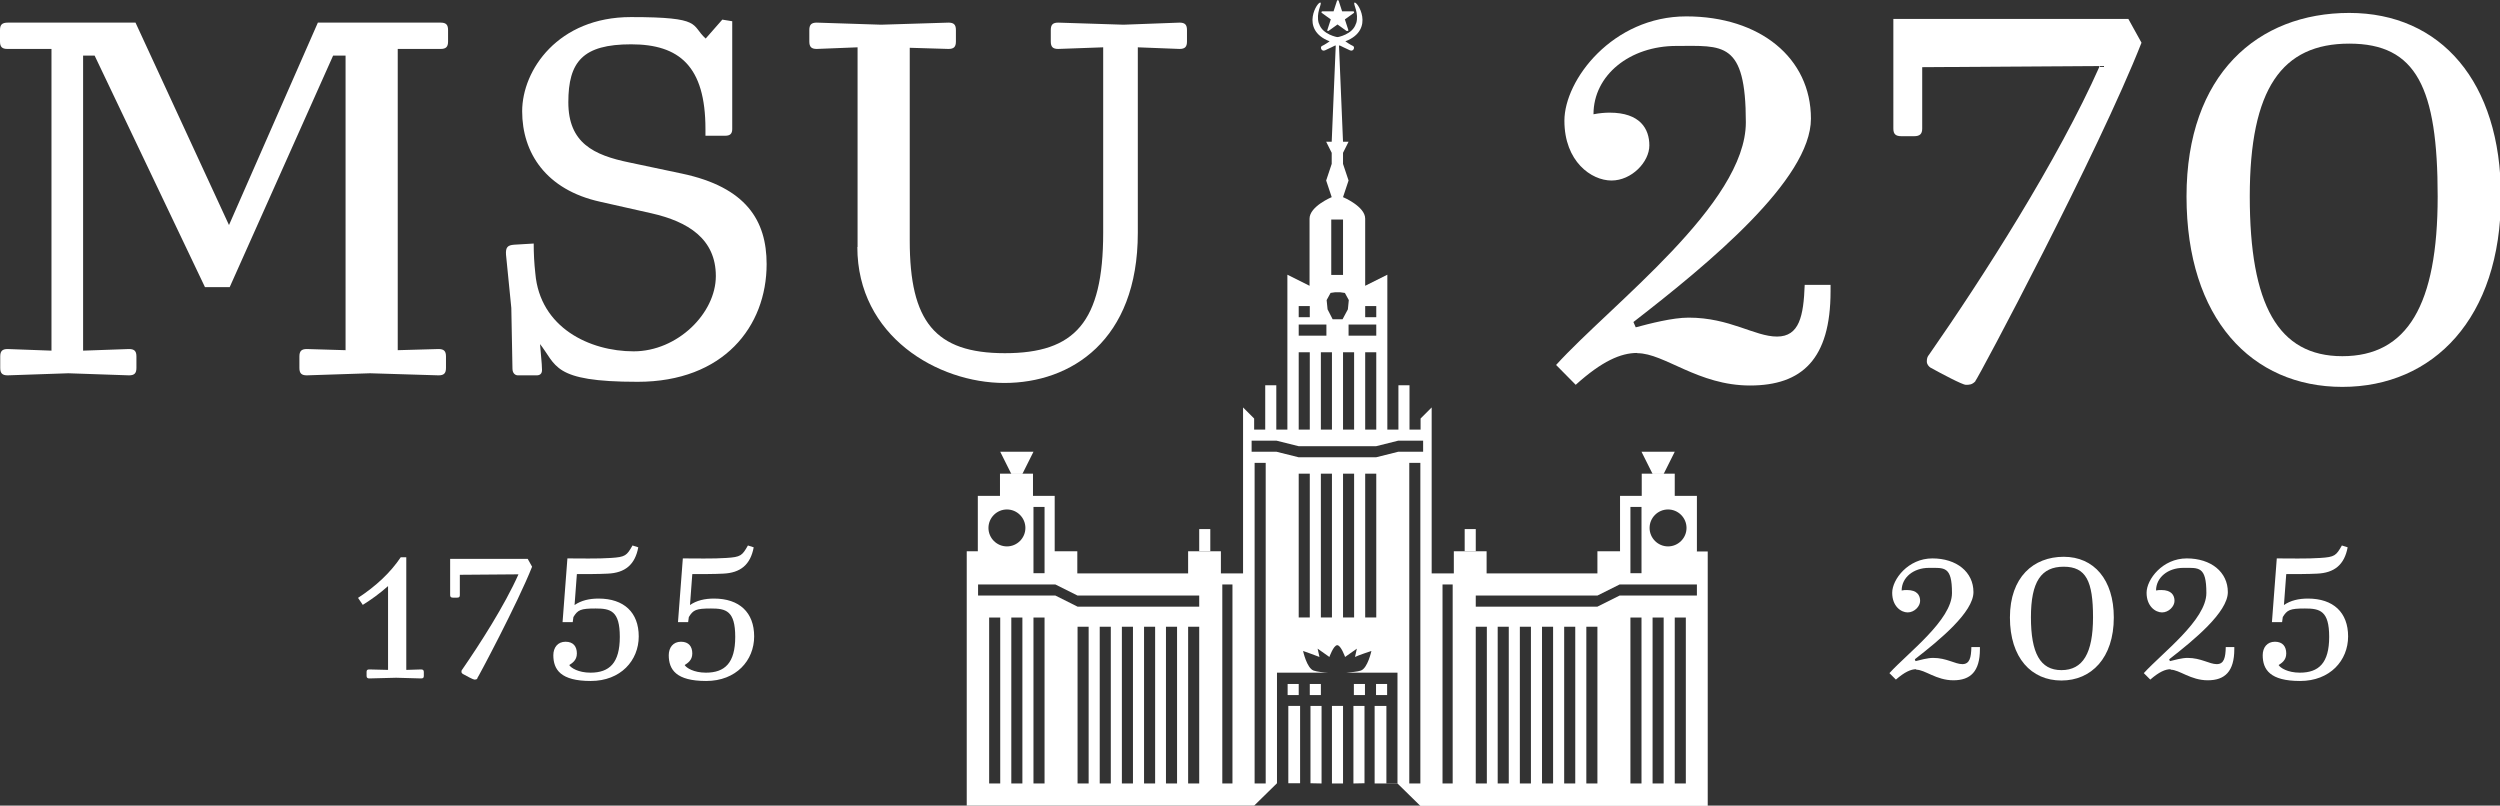
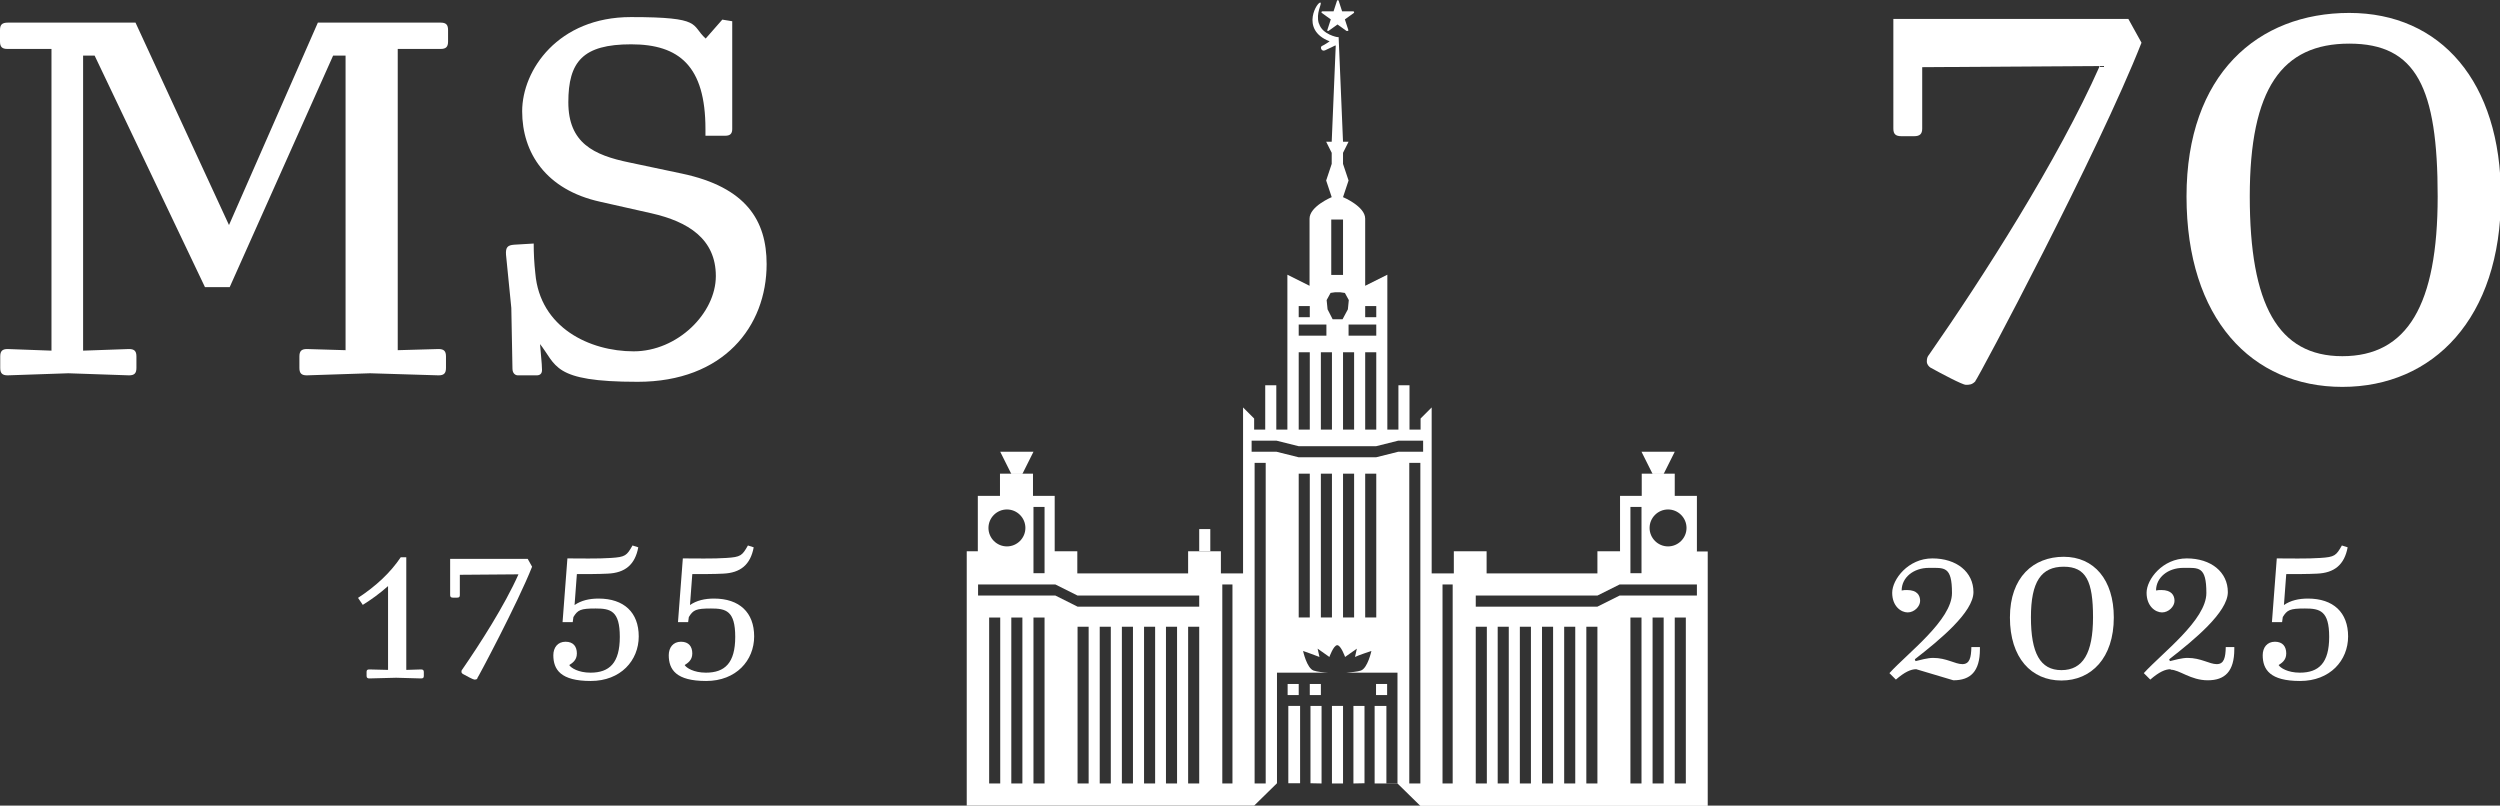
<svg xmlns="http://www.w3.org/2000/svg" id="Layer_1" version="1.1" viewBox="0 0 1083 349">
  <rect x="0" y="0" width="1083" height="349" fill="#333333" stroke="none" />
  <defs>
    <style> .st0 { fill: #fff; } </style>
  </defs>
  <g>
-     <path class="st0" d="M709.2,152.9c-7,0-15.2,3.5-26.6,13.8l-8.5-8.6c23.9-26.3,82.2-69.7,82.2-105.1s-10-33.1-30.1-33.1-35.9,12.6-35.9,29.6c2.5-.5,5-.7,7-.7,13.2,0,17.2,7,17.2,14.2s-7.7,15.2-16.4,15.2-20.4-8.2-20.4-25.9,20.9-45.2,52.8-45.2,54,18,54,44.3-44.1,62.7-76.9,88.1l1,2.3c6-1.6,15.9-4.2,22.9-4.2,17.9,0,28.6,8.2,38.3,8.2s11.5-8.9,12-22.4h11.2v2.8c0,29.4-12.4,40.8-34.9,40.8s-37.1-14-48.8-14Z" />
    <path class="st0" d="M855.8,165.1c-1.5,1.6-2.7,1.6-4.2,1.6s-10.7-4.9-15.4-7.5c-.7-.5-1.5-1.4-1.5-2.6s.2-2.1,1-3c23.2-33.3,55.8-84.2,73.9-125l-76.9.5v26.6c0,2.3-1,3.3-3.5,3.3h-5.5c-2.5,0-3.5-.9-3.5-3.3V8.2h101.8l5.7,10.3c-18.7,47.6-70.7,145.2-72,146.6Z" />
    <path class="st0" d="M1083.4,85.1c0,52.9-29.4,82.5-68.7,82.5s-67.5-29.6-67.5-82.5,30.9-79.5,70.5-79.5,65.7,29.8,65.7,79.5ZM1014.7,154.3c28.1,0,41.3-22.1,41.3-69.2s-9.2-66.2-38.3-66.2-43.1,19.4-43.1,66.2,12.2,69.2,40.1,69.2Z" />
  </g>
  <g>
-     <path class="st0" d="M830.1,289.9c-2.3,0-5,1.2-8.8,4.5l-2.8-2.8c7.9-8.7,27.1-23,27.1-34.7s-3.3-10.9-10-10.9-11.8,4.2-11.8,9.8c.8-.2,1.6-.2,2.3-.2,4.4,0,5.7,2.3,5.7,4.7s-2.5,5-5.4,5-6.7-2.7-6.7-8.5,6.9-14.9,17.4-14.9,17.8,5.9,17.8,14.6-14.6,20.7-25.4,29.1l.3.8c2-.5,5.3-1.4,7.6-1.4,5.9,0,9.5,2.7,12.7,2.7s3.8-2.9,3.9-7.4h3.7v.9c0,9.7-4.1,13.5-11.5,13.5s-12.3-4.6-16.1-4.6Z" />
+     <path class="st0" d="M830.1,289.9c-2.3,0-5,1.2-8.8,4.5l-2.8-2.8c7.9-8.7,27.1-23,27.1-34.7s-3.3-10.9-10-10.9-11.8,4.2-11.8,9.8c.8-.2,1.6-.2,2.3-.2,4.4,0,5.7,2.3,5.7,4.7s-2.5,5-5.4,5-6.7-2.7-6.7-8.5,6.9-14.9,17.4-14.9,17.8,5.9,17.8,14.6-14.6,20.7-25.4,29.1l.3.8c2-.5,5.3-1.4,7.6-1.4,5.9,0,9.5,2.7,12.7,2.7s3.8-2.9,3.9-7.4h3.7v.9c0,9.7-4.1,13.5-11.5,13.5Z" />
    <path class="st0" d="M915.7,267.5c0,17.5-9.7,27.3-22.7,27.3s-22.3-9.8-22.3-27.3,10.2-26.3,23.3-26.3,21.7,9.9,21.7,26.3ZM893,290.3c9.3,0,13.7-7.3,13.7-22.9s-3-21.9-12.7-21.9-14.2,6.4-14.2,21.9,4,22.9,13.2,22.9Z" />
    <path class="st0" d="M940.3,289.9c-2.3,0-5,1.2-8.8,4.5l-2.8-2.8c7.9-8.7,27.1-23,27.1-34.7s-3.3-10.9-10-10.9-11.8,4.2-11.8,9.8c.8-.2,1.6-.2,2.3-.2,4.4,0,5.7,2.3,5.7,4.7s-2.5,5-5.4,5-6.7-2.7-6.7-8.5,6.9-14.9,17.4-14.9,17.8,5.9,17.8,14.6-14.6,20.7-25.4,29.1l.3.8c2-.5,5.3-1.4,7.6-1.4,5.9,0,9.5,2.7,12.7,2.7s3.8-2.9,3.9-7.4h3.7v.9c0,9.7-4.1,13.5-11.5,13.5s-12.3-4.6-16.1-4.6Z" />
    <path class="st0" d="M980.2,283.9c0-3.4,1.9-5.9,5.3-5.9s4.9,2.1,4.9,5.1-2.1,4.2-3.3,5c.7,1.2,3.9,3.3,9.2,3.3,8.2,0,12.7-4.2,12.7-15.5s-4-12.3-10.5-12.3-7.7.6-9.6,3.7l-.3,2.2h-4.4l2.1-27.6c4.4,0,13.7.2,18.9-.2,6.2-.4,6.8-1,9.3-5.4l2.5.8c-1.4,7.5-5.7,11.1-13.3,11.4-3.5.2-10,.2-13.3.2l-1,13.4c2.9-2,6.4-2.8,10.4-2.8,11,0,17.4,6,17.4,16.4s-7.8,19.3-20.8,19.3-16.2-4.9-16.2-11.2Z" />
  </g>
  <g>
    <path class="st0" d="M157.2,262.1l-2.1-3.1c7.8-5.1,14-10.9,18.5-17.6h2.4v48.8l6.4-.2c.8,0,1.2.3,1.2,1.1v1.7c0,.8-.3,1.1-1.2,1.1l-10.8-.3-11.6.3c-.8,0-1.2-.3-1.2-1.1v-1.7c0-.8.3-1.1,1.2-1.1l8.1.2v-36.3c-3.7,3.3-7.5,6-10.9,8.1Z" />
    <path class="st0" d="M206.9,293.9c-.5.5-.9.5-1.4.5s-3.5-1.6-5.1-2.5c-.2-.2-.5-.5-.5-.8s0-.7.3-1c7.6-11,18.4-27.8,24.4-41.3l-25.4.2v8.8c0,.8-.3,1.1-1.2,1.1h-1.8c-.8,0-1.2-.3-1.2-1.1v-15.7h33.6l1.9,3.4c-6.2,15.7-23.4,48-23.8,48.4Z" />
    <path class="st0" d="M239.7,283.9c0-3.4,1.9-5.9,5.3-5.9s4.9,2.1,4.9,5.1-2.1,4.2-3.3,5c.7,1.2,3.9,3.3,9.2,3.3,8.2,0,12.7-4.2,12.7-15.5s-4-12.3-10.5-12.3-7.7.6-9.6,3.7l-.3,2.2h-4.4l2.1-27.6c4.4,0,13.7.2,18.9-.2,6.2-.4,6.8-1,9.3-5.4l2.5.8c-1.4,7.5-5.7,11.1-13.3,11.4-3.5.2-10,.2-13.3.2l-1,13.4c2.9-2,6.4-2.8,10.4-2.8,11,0,17.4,6,17.4,16.4s-7.8,19.3-20.8,19.3-16.2-4.9-16.2-11.2Z" />
    <path class="st0" d="M289.7,283.9c0-3.4,1.9-5.9,5.3-5.9s4.9,2.1,4.9,5.1-2.1,4.2-3.3,5c.7,1.2,3.9,3.3,9.2,3.3,8.2,0,12.7-4.2,12.7-15.5s-4-12.3-10.5-12.3-7.7.6-9.6,3.7l-.3,2.2h-4.4l2.1-27.6c4.4,0,13.7.2,18.9-.2,6.2-.4,6.8-1,9.3-5.4l2.5.8c-1.4,7.5-5.7,11.1-13.3,11.4-3.5.2-10,.2-13.3.2l-1,13.4c2.9-2,6.4-2.8,10.4-2.8,11,0,17.4,6,17.4,16.4s-7.8,19.3-20.8,19.3-16.2-4.9-16.2-11.2Z" />
  </g>
  <g>
    <polygon class="st0" points="433.3 195.7 447.7 195.7 442.9 205.3 438.1 205.3 433.3 195.7" />
    <rect class="st0" x="519.5" y="229.2" width="4.8" height="9.6" />
    <rect class="st0" x="557.8" y="296.3" width="4.8" height="4.8" />
    <rect class="st0" x="567.4" y="296.3" width="4.8" height="4.8" />
    <polygon class="st0" points="725.5 195.7 711.1 195.7 715.9 205.3 720.7 205.3 725.5 195.7" />
-     <rect class="st0" x="634.5" y="229.2" width="4.8" height="9.6" />
    <rect class="st0" x="596.2" y="296.3" width="4.8" height="4.8" transform="translate(1197.1 597.4) rotate(180)" />
-     <rect class="st0" x="586.6" y="296.3" width="4.8" height="4.8" transform="translate(1177.9 597.4) rotate(180)" />
-     <path class="st0" d="M587.4,10.2c-1.4,4.8-8,5.9-8,5.9v3.8s1-.2,1-.2c0,0,2.8,1.4,4.4,2.1,1.6.7,2.3-1.5,1.3-1.9s-3.3-2-3.3-2c13.3-5.1,4.9-18,3.9-16.7-.5.7,2.1,4.5.8,8.9Z" />
    <path class="st0" d="M571.4,10.2c1.4,4.8,8,5.9,8,5.9v3.8s-1-.2-1-.2c0,0-2.8,1.4-4.4,2.1-1.6.7-2.3-1.5-1.3-1.9,1-.4,3.3-2,3.3-2-13.3-5.1-4.9-18-3.9-16.7.5.7-2.1,4.5-.8,8.9Z" />
    <path class="st0" d="M583.5,13.4c0,0-.2,0-.2,0l-3.9-2.8-3.9,2.8c-.1,0-.3,0-.4,0-.1,0-.2-.3-.1-.4l1.5-4.6-3.9-2.8c-.1,0-.2-.3-.1-.4,0-.2.2-.3.4-.3h4.8l1.5-4.6c.1-.3.6-.3.7,0l1.5,4.6h4.8c.2,0,.3.1.4.3,0,.2,0,.3-.1.4l-3.9,2.8,1.5,4.6c0,.2,0,.3-.1.4,0,0-.1,0-.2,0Z" />
    <g>
      <polygon class="st0" points="563.2 305.8 558.1 305.8 558.1 339.3 553.3 339.3 563.2 339.3 563.2 305.8" />
      <polygon class="st0" points="591.1 305.8 586.3 305.8 586.3 339.4 591.1 339.3 591.1 305.8" />
      <polygon class="st0" points="581.8 339.4 581.8 305.8 577 305.8 577 339.4 577 339.4 579.4 339.4 581.8 339.4 581.8 339.4" />
      <path class="st0" d="M735.1,238.8v-24h-9.6v-9.6h-14.3v9.6h-9.4v24h-9.8v9.6h-48v-9.6h-14.2v9.6h-9.6v-71.9l-4.8,4.8v4.8h-4.8v-19.2h-4.8v19.2h-4.8v-67.1l-9.6,4.8v-29.1c0-5.3-9.6-9.3-9.6-9.3l2.4-7.2-2.4-7.2v-4.8l2.4-4.8h-2.4s-1.9-45.3-1.9-45.3h-1.1l-1.9,45.3h-2.4s2.4,4.8,2.4,4.8v4.8l-2.4,7.2,2.4,7.2s-9.6,4-9.6,9.3v29.1l-9.6-4.8v67.1h-4.8v-19.2h-4.8v19.2h-4.8v-4.8l-4.8-4.8v71.9h-9.6v-9.6h-14.2v9.6h-48v-9.6h-9.8v-24h-9.4v-9.6h-14.3v9.6h-9.6v24h-4.8v110.2h124.5l9.9-9.7v-47.9h22.2c-2.2-.1-4.8-.4-6.3-.9-3-1-4.6-8.5-4.6-8.5,0,0,5.7,2,7.1,2.6l-.8-3.6,5.1,3.6s1.8-5.1,3.4-5.1c1.6,0,3.4,5.1,3.4,5.1l5.1-3.6-.8,3.6c1.3-.7,7.1-2.6,7.1-2.6,0,0-1.6,7.5-4.6,8.5-1.5.5-4.1.7-6.3.9h22.2v47.9h-4.8v-33.5h-5.1v33.6h9.9s9.9,9.7,9.9,9.7h124.5v-110.2h-4.8ZM447.7,219.6h4.8v28.7h-4.8v-28.7ZM436.2,220.7c4.4,0,8,3.6,8,8s-3.6,8-8,8-8-3.6-8-8,3.6-8,8-8ZM433.3,339.4h-4.8v-71.9h4.8v71.9ZM442.9,339.4h-4.8v-71.9h4.8v71.9ZM452.5,339.4h-4.8v-71.9h4.8v71.9ZM471.6,339.4h-4.8v-67.9h4.8v67.9ZM481.2,339.4h-4.8v-67.9h4.8v67.9ZM490.8,339.4h-4.8v-67.9h4.8v67.9ZM500.4,339.4h-4.8v-67.9h4.8v67.9ZM509.9,339.4h-4.8v-67.9h4.8v67.9ZM519.5,339.4h-4.8v-67.9h4.8v67.9ZM519.5,262.8h-52.7l-9.6-4.8h-33.5v-4.8h33.5l9.6,4.8h52.7v4.8ZM533.9,339.4h-4.4v-86.2h4.4v86.2ZM591.4,132.6h4.8v4.8h-4.8v-4.8ZM596.2,140.6v4.8h-12v-4.8h12ZM596.2,152.6v33.5h-4.8v-33.5h4.8ZM586.6,152.6v33.5h-4.8v-33.5h4.8ZM576.7,95.1h5.1v24h-5.1v-24ZM576.3,126.9l2.1-.3h2.1l2.1.3,1.7,3.1-.4,4-2.3,4.3h-4.3l-2.2-4.3-.4-4,1.7-3.1ZM577,152.6v33.5h-4.8v-33.5h4.8ZM562.6,132.6h4.8v4.8h-4.8v-4.8ZM562.6,140.6h12v4.8h-12v-4.8ZM562.6,152.6h4.8v33.5h-4.8v-33.5ZM548.3,339.4h-4.8v-138.9h4.8v138.9ZM567.4,267.5h-4.8v-62.3h4.8v62.3ZM577,267.5h-4.8v-62.3h4.8v62.3ZM586.6,267.5h-4.8v-62.3h4.8v62.3ZM596.2,267.5h-4.8v-62.3h4.8v62.3ZM615.3,339.4h-4.8v-138.9h4.8v138.9ZM616.5,195.7h-10.8l-9.6,2.4h-33.5l-9.6-2.4h-10.8v-4.8h10.8l9.6,2.4h33.5l9.6-2.4h10.8v4.8ZM629.3,339.4h-4.4v-86.2h4.4v86.2ZM722.6,220.7c4.4,0,8,3.6,8,8s-3.6,8-8,8-8-3.6-8-8,3.6-8,8-8ZM706.3,219.6h4.8v28.7h-4.8v-28.7ZM644.1,339.4h-4.8v-67.9h4.8v67.9ZM653.6,339.4h-4.8v-67.9h4.8v67.9ZM663.2,339.4h-4.8v-67.9h4.8v67.9ZM672.8,339.4h-4.8v-67.9h4.8v67.9ZM682.4,339.4h-4.8v-67.9h4.8v67.9ZM692,339.4h-4.8v-67.9h4.8v67.9ZM711.1,339.4h-4.8v-71.9h4.8v71.9ZM720.7,339.4h-4.8v-71.9h4.8v71.9ZM730.3,339.4h-4.8v-71.9h4.8v71.9ZM735.1,258h-33.5l-9.6,4.8h-52.7v-4.8h52.7l9.6-4.8h33.5v4.8Z" />
      <polygon class="st0" points="572.5 339.4 572.5 305.8 567.7 305.8 567.7 339.3 572.5 339.4" />
    </g>
  </g>
  <g>
    <path class="st0" d="M0,18v-5c0-2.3.9-3.2,3.4-3.2h55.3l40.5,87.7L137.7,9.8h53.2c2.3,0,3.2.9,3.2,3.2v5c0,2.3-.9,3.2-3.2,3.2h-18.6v130.5l17.7-.5c2.3,0,3.2.9,3.2,3.2v5c0,2.3-.9,3.2-3.2,3.2l-29.7-.9-27.4.9c-2.3,0-3.2-.9-3.2-3.2v-5c0-2.3.9-3.2,3.2-3.2l16.8.5V24.1h-5.4l-44.8,100.3h-10.7L41,24.1h-5v127.8l19.9-.7c2.3,0,3.2.9,3.2,3.2v5c0,2.3-.9,3.2-3.2,3.2l-26.3-.9-26.3.9c-2.3,0-3.2-.9-3.2-3.2v-5c0-2.3.9-3.2,3.2-3.2l19,.7V21.2H3.2c-2.3,0-3.2-.9-3.2-3.2Z" />
    <path class="st0" d="M233.9,148.5c.9,9.7.9,10.9.9,11.8,0,1.6-.9,2.3-2.3,2.3h-8.2c-.9,0-2.3-.7-2.3-2.9l-.5-26.3-2.3-23.1c-.2-3.2.7-4.1,3.6-4.3l8.4-.5c0,4.3.2,8.4.7,12.9,2,23.6,23.6,33.8,42.6,33.8s35.6-16.5,35.6-32.6-12-23.6-27.9-27.2l-22.2-5c-23.6-5.2-33.8-21.3-33.8-39.2s15.6-40.8,47.1-40.8,25.8,3.4,32.4,9.3l7.2-8.2,4.3.7v46.7c0,2-.9,2.9-3,2.9h-8.6v-2.9c0-27.2-11.3-36.7-32.2-36.7s-27.2,7.5-27.2,25.1,10.9,22.9,26.5,26.1l22.7,4.8c27.9,5.9,36.7,20.4,36.7,39.2,0,27-18.6,51-55.9,51s-34.9-7.2-42.6-16.8Z" />
-     <path class="st0" d="M371.5,107V20.5l-17.7.7c-2.3,0-3.2-.9-3.2-3.2v-5c0-2.3.9-3.2,3.2-3.2l27.9.9,29.2-.9c2.3,0,3.2.9,3.2,3.2v5c0,2.3-.9,3.2-3.2,3.2l-16.8-.5v83.6c0,34.9,10.9,48.7,41.2,48.7s42.6-13.4,42.6-52.1V20.5l-19.5.7c-2.3,0-3.2-.9-3.2-3.2v-5c0-2.3.9-3.2,3.2-3.2l28.3.9,24.3-.9c2.3,0,3.2.9,3.2,3.2v5c0,2.3-.9,3.2-3.2,3.2l-18.1-.7v80.4c0,46.7-29,65-57.8,65s-63.7-20.2-63.7-58.9Z" />
  </g>
</svg>